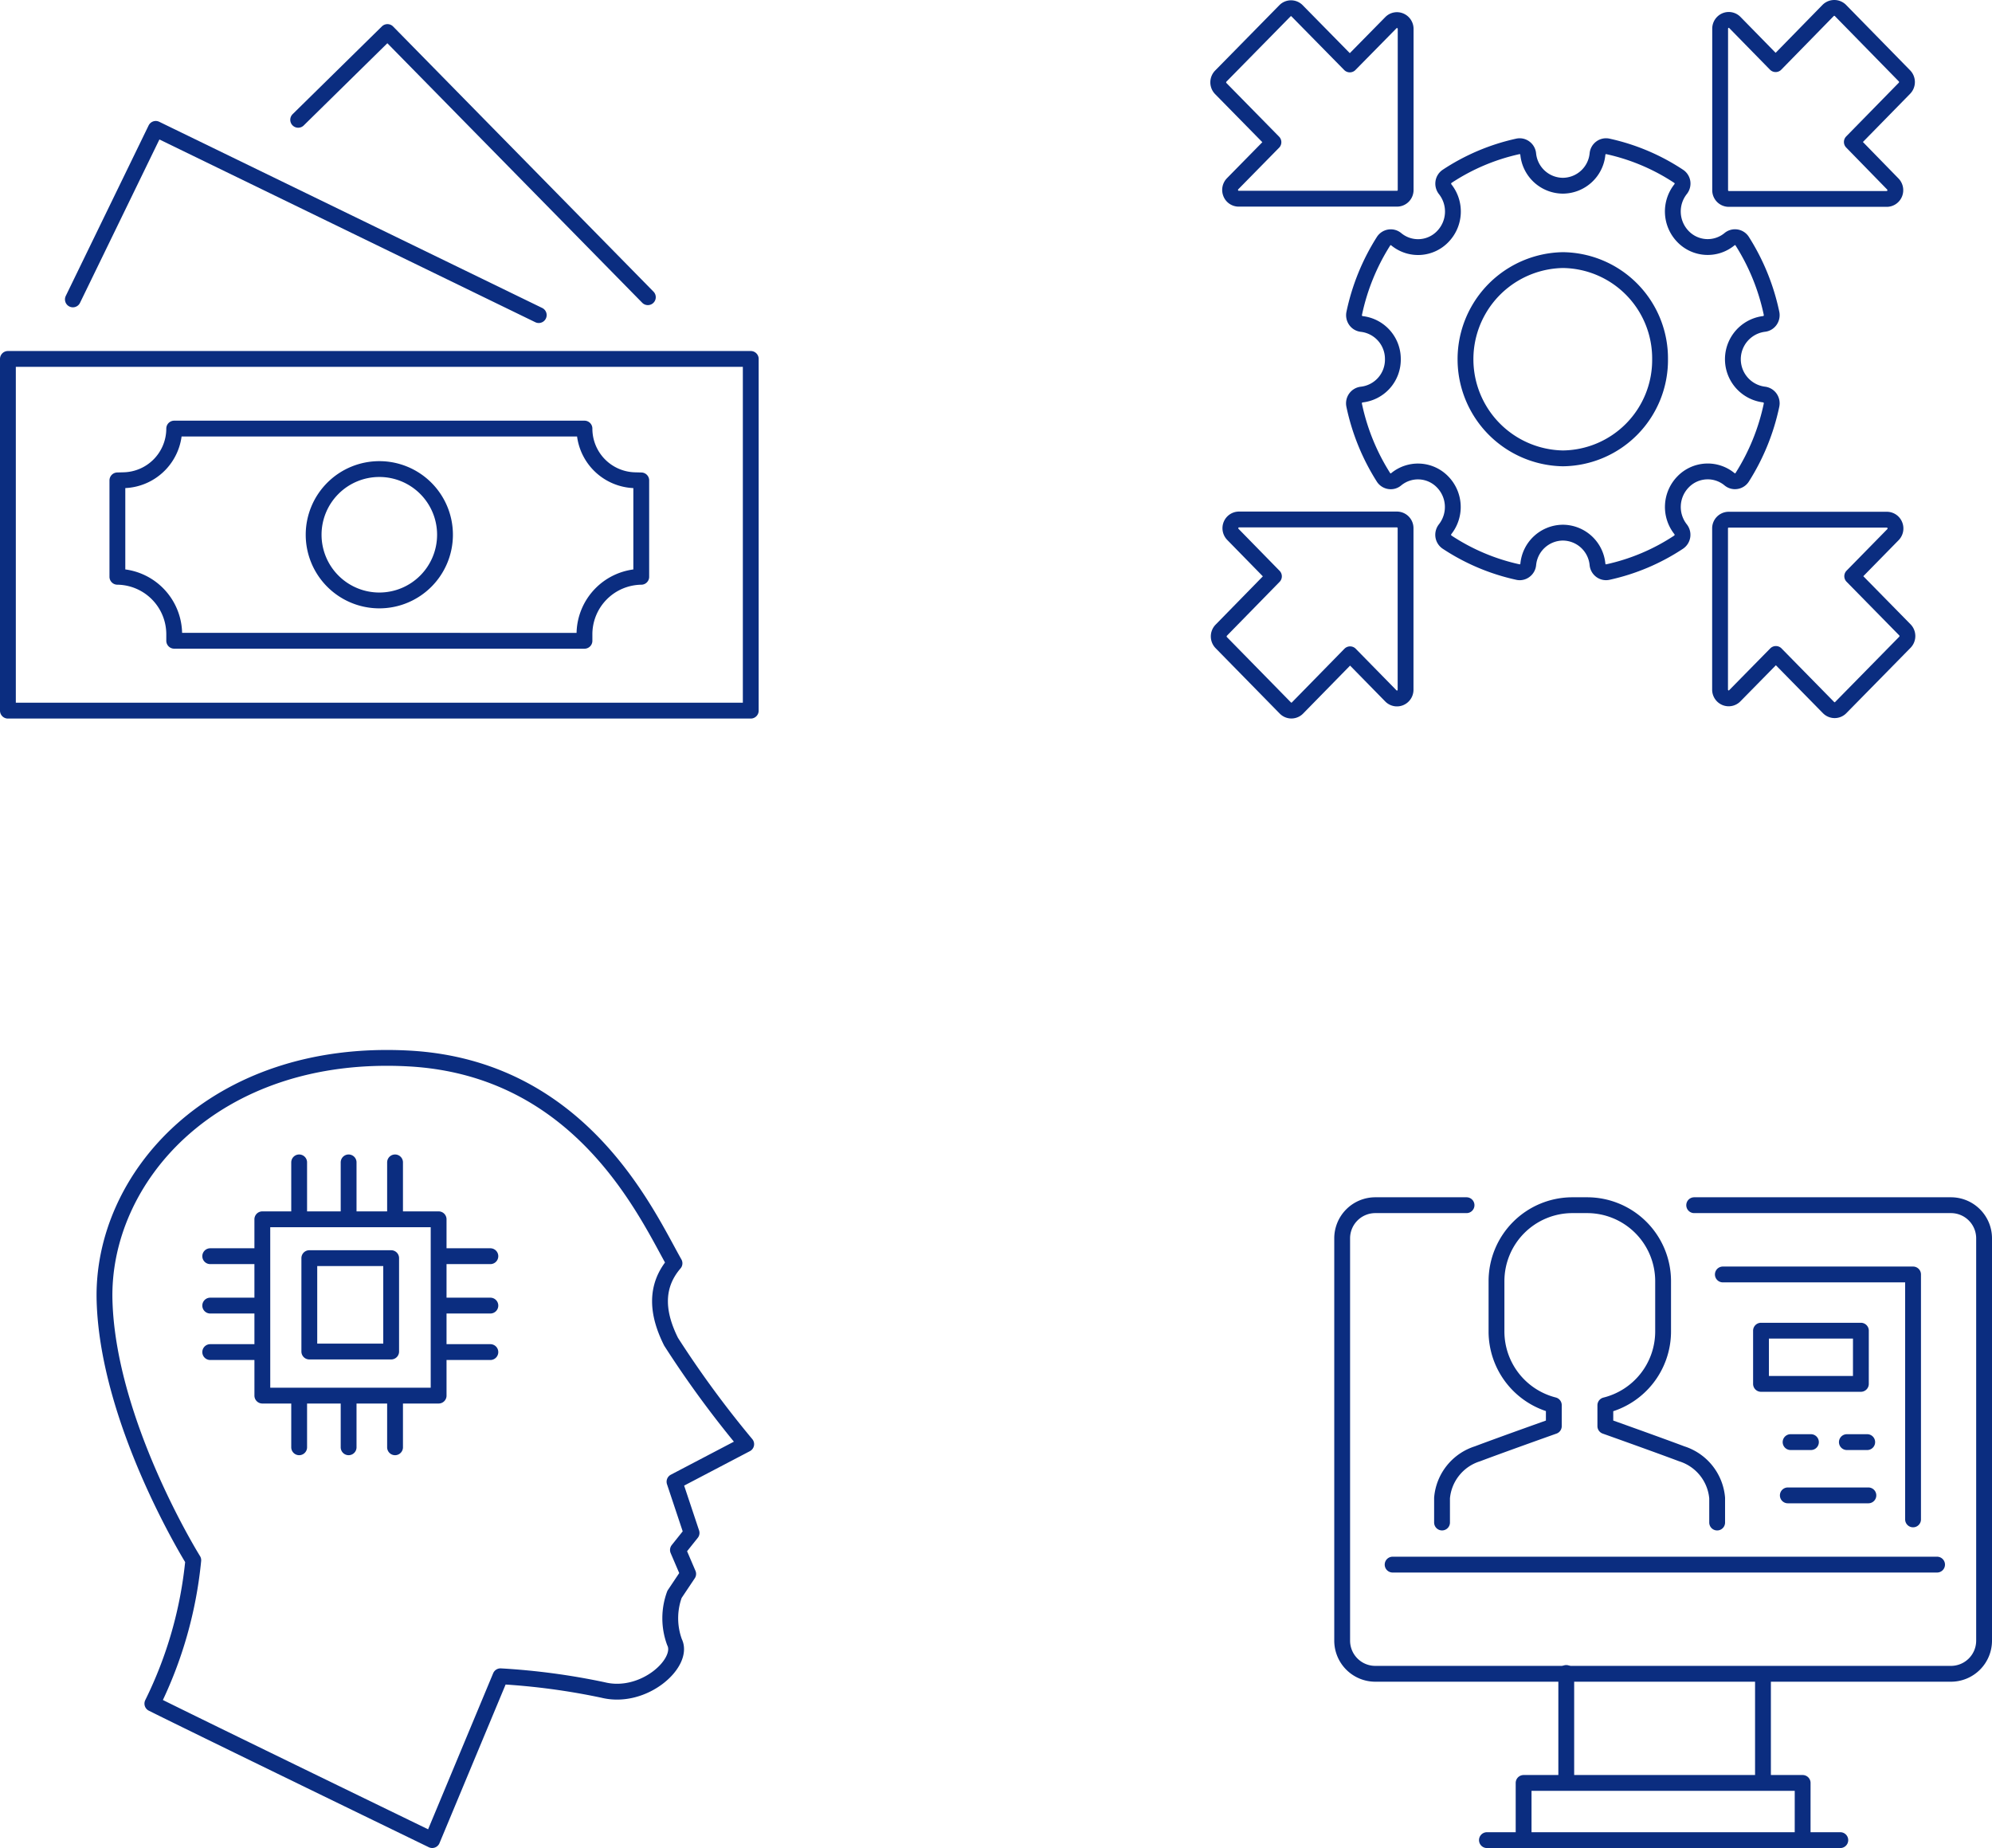
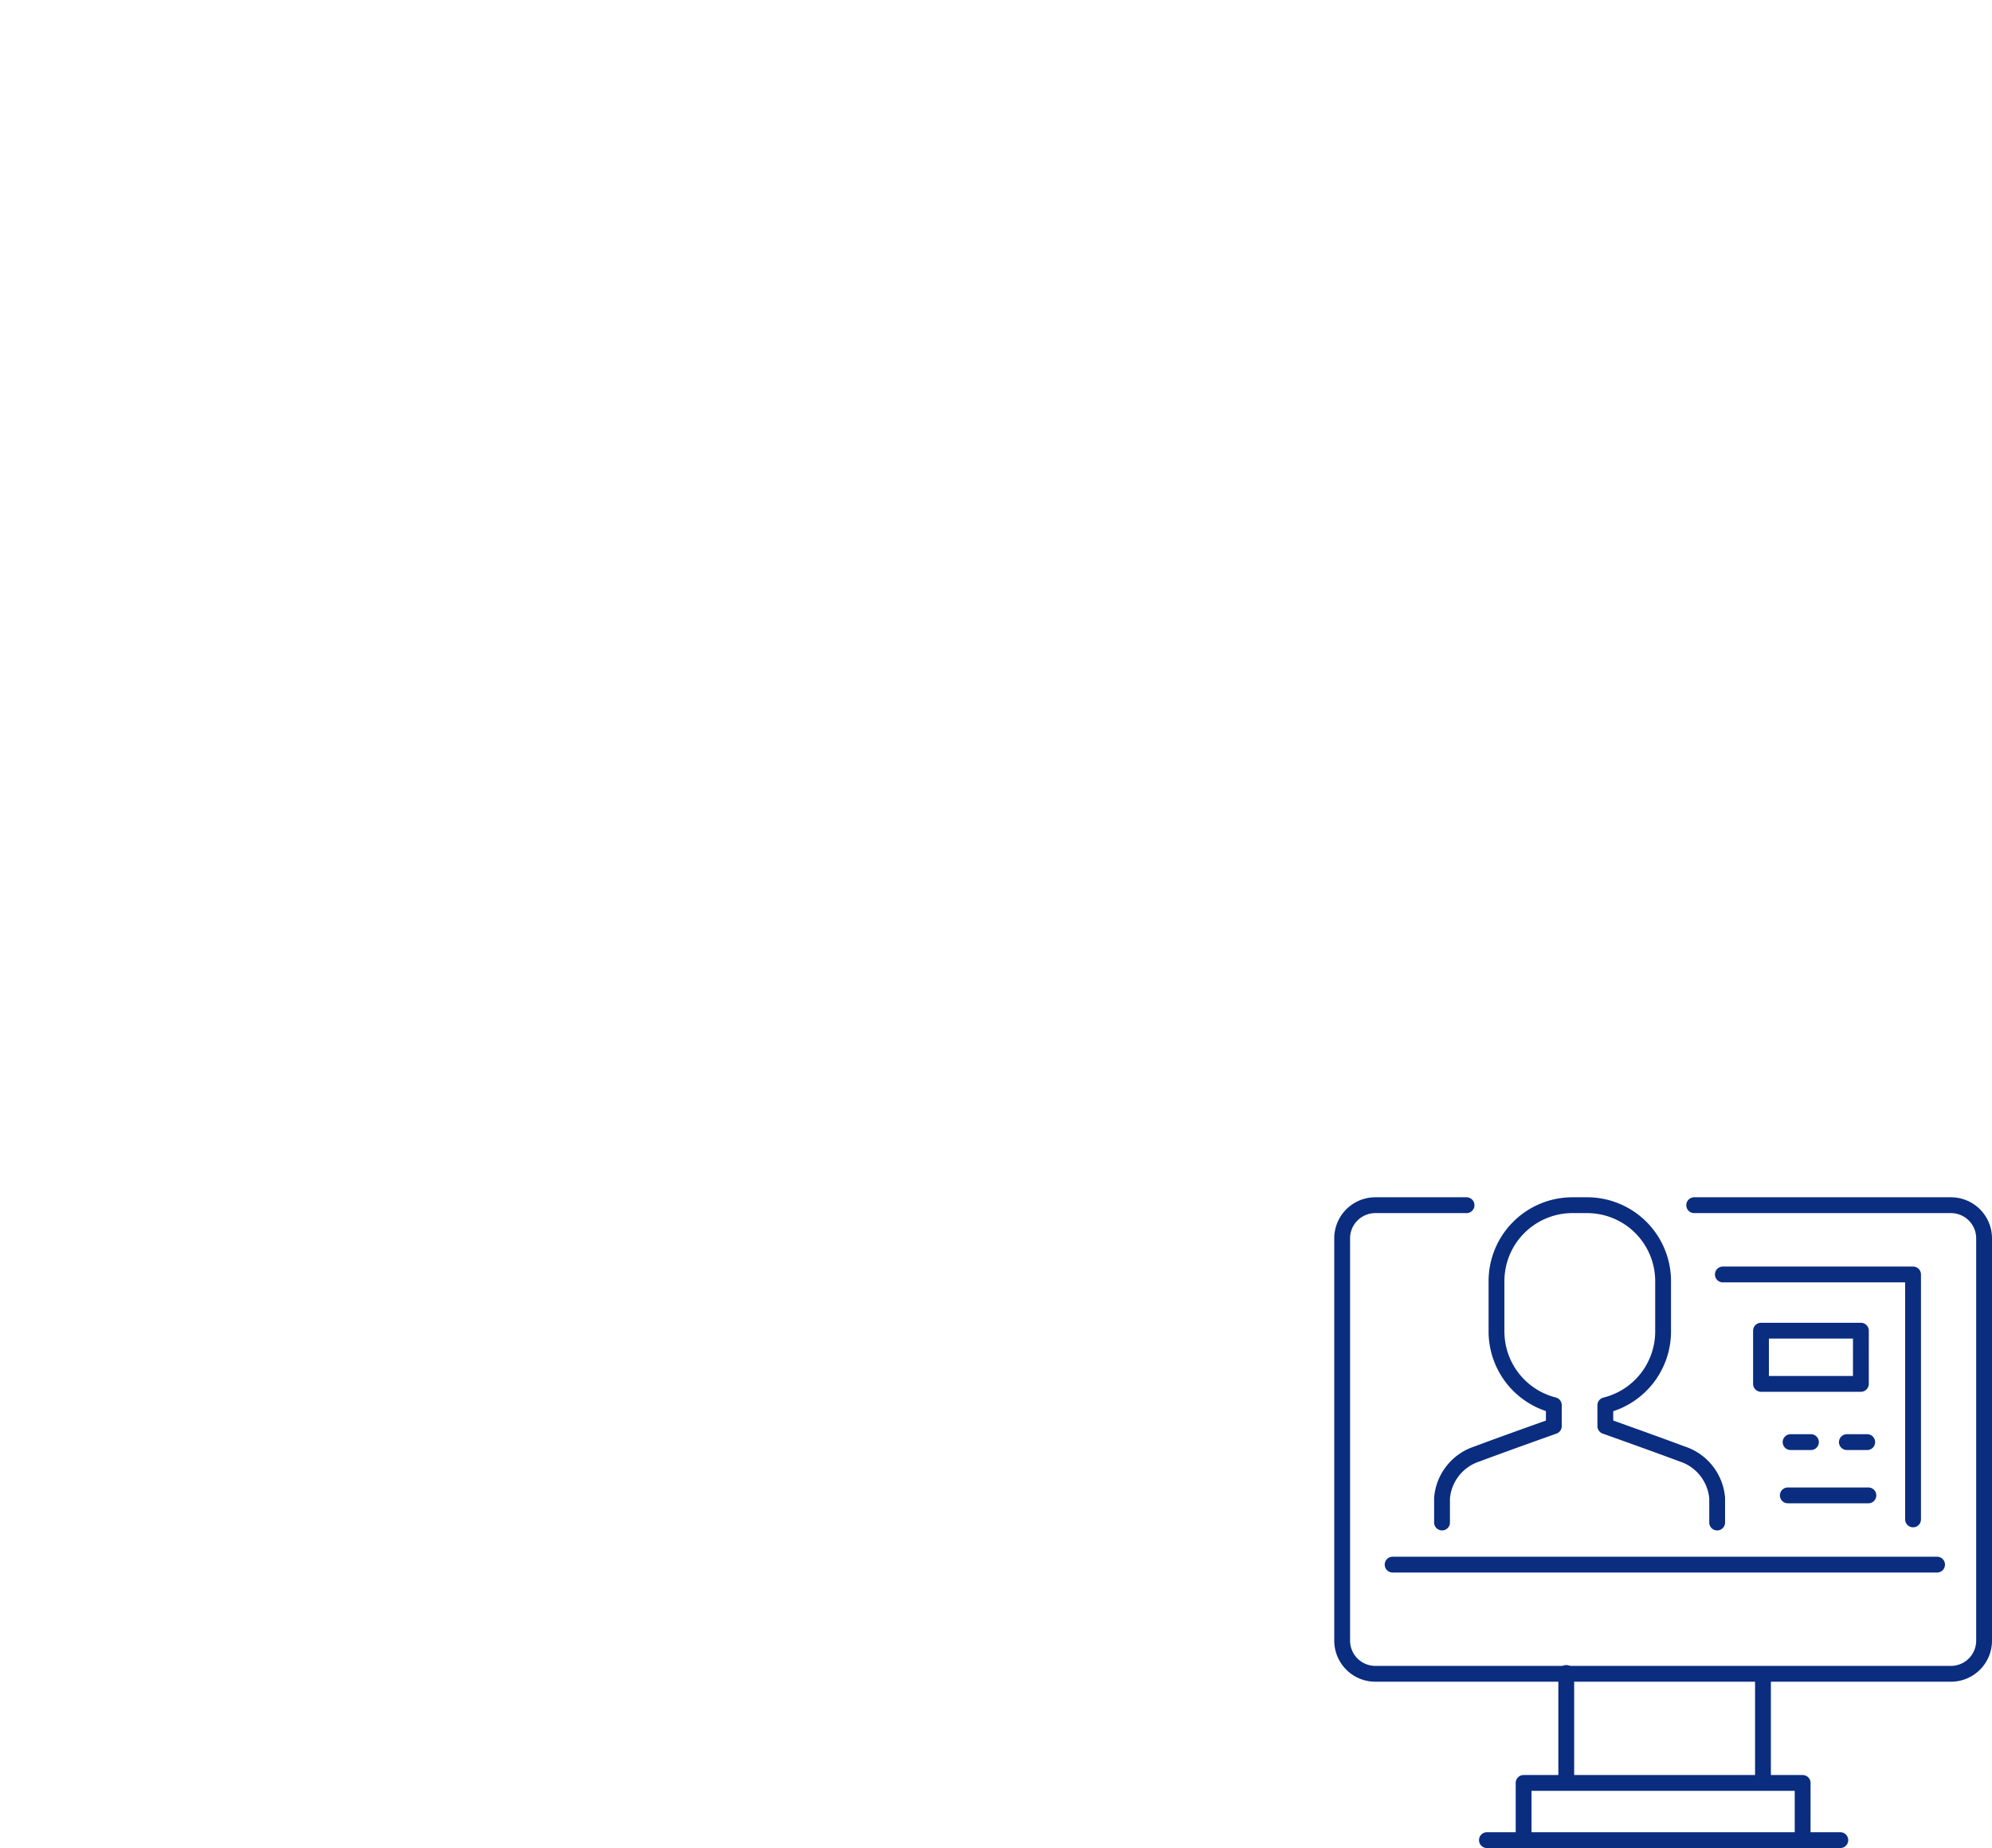
<svg xmlns="http://www.w3.org/2000/svg" width="125.863" height="116.753" viewBox="0 0 125.863 116.753">
  <g id="Group_10768" data-name="Group 10768" transform="translate(14745.931 2731.217)">
    <g id="Group_10766" data-name="Group 10766" transform="translate(-14661.127 -2655.077)">
      <path id="Path_7393" data-name="Path 7393" d="M4.409,0H-1.358A2.094,2.094,0,0,0-3.449,2.1V27.505a2.094,2.094,0,0,0,2.091,2.1H35.019a2.094,2.094,0,0,0,2.091-2.1V2.1A2.094,2.094,0,0,0,35.019,0H18.793" transform="translate(3.449)" fill="none" stroke="#0b2d80" stroke-linecap="round" stroke-linejoin="round" stroke-width="1" />
    </g>
    <g id="Group_10767" data-name="Group 10767" transform="translate(-14657.94 -2655.077)">
      <path id="Path_7394" data-name="Path 7394" d="M11.505,11.248V9.7A3.215,3.215,0,0,0,9.27,6.908c-1.547-.583-4.83-1.75-4.83-1.75V3.84A4.807,4.807,0,0,0,8.09-.826V-4a4.8,4.8,0,0,0-4.8-4.8H2.367A4.8,4.8,0,0,0-2.437-4V-.826A4.806,4.806,0,0,0,1.185,3.833V5.159S-2.1,6.325-3.643,6.908A3.211,3.211,0,0,0-5.878,9.7v1.547M-9,13.907H25.4M20.586,2.489H14.276V-.872h6.311ZM11.865-4.424H23.883V11.05M21.06,9.533h-5.09m.175-3.365h1.285m2.271,0h1.285m-4.08,25.145H-.724V27.7H16.907Zm-19.948,0H19.286M1.971,27.54V20.753M14.4,27.7V20.913" transform="translate(9.001 8.8)" fill="none" stroke="#0b2d80" stroke-linecap="round" stroke-linejoin="round" stroke-width="1" />
    </g>
-     <path id="Path_11432" data-name="Path 11432" d="M47.186-37.78H.25V-60H47.186ZM27.867-48.893a4.15,4.15,0,0,1-4.149,4.151,4.152,4.152,0,0,1-4.151-4.151,4.15,4.15,0,0,1,4.151-4.149A4.148,4.148,0,0,1,27.867-48.893Zm8.812,6.7V-42.6a3.635,3.635,0,0,1,3.588-3.636h0v-6.09l-.412-.011A3.261,3.261,0,0,1,36.679-55.6H10.757a3.263,3.263,0,0,1-3.178,3.262l-.412.011v6.09a3.635,3.635,0,0,1,3.59,3.636v.406ZM4.355-63.761,9.591-74.533,33.79-62.77m-15.2-12.337,5.641-5.545L40.684-63.9" transform="translate(-14745.681 -2648.541)" fill="none" stroke="#0b2d80" stroke-linecap="round" stroke-linejoin="round" stroke-width="1" />
    <g id="Group_10765" data-name="Group 10765" transform="translate(-14668.954 -2730.717)">
-       <path id="Path_7396" data-name="Path 7396" d="M24.325,2.848a.563.563,0,0,0,0-.784L20.276-2.071a.55.55,0,0,0-.77,0L16.185,1.324,13.608-1.308a.537.537,0,0,0-.592-.121.559.559,0,0,0-.337.513v10.2a.55.55,0,0,0,.544.556h9.985a.546.546,0,0,0,.5-.344.563.563,0,0,0-.118-.6L21,6.242ZM13.275,12.38a2.166,2.166,0,0,1-2.937-.159,2.272,2.272,0,0,1-.157-3A.563.563,0,0,0,10.3,8.79a.55.55,0,0,0-.241-.378A13.215,13.215,0,0,0,5.584,6.52a.527.527,0,0,0-.433.093.552.552,0,0,0-.221.392,2.212,2.212,0,0,1-2.189,2,2.214,2.214,0,0,1-2.189-2A.552.552,0,0,0,.33,6.614.525.525,0,0,0-.1,6.52a13.253,13.253,0,0,0-4.47,1.891.55.55,0,0,0-.241.378.573.573,0,0,0,.114.435,2.272,2.272,0,0,1-.157,3,2.163,2.163,0,0,1-2.937.159.536.536,0,0,0-.428-.116.55.55,0,0,0-.371.246,13.784,13.784,0,0,0-1.852,4.556.568.568,0,0,0,.091.444.54.54,0,0,0,.383.226A2.222,2.222,0,0,1-8,19.967,2.218,2.218,0,0,1-9.972,22.2a.551.551,0,0,0-.383.228.562.562,0,0,0-.091.442,13.784,13.784,0,0,0,1.852,4.556.542.542,0,0,0,.371.246.52.52,0,0,0,.428-.116,2.164,2.164,0,0,1,2.937.162A2.269,2.269,0,0,1-4.7,30.708a.576.576,0,0,0-.114.437.56.56,0,0,0,.241.378A13.248,13.248,0,0,0-.1,33.413a.473.473,0,0,0,.114.014.527.527,0,0,0,.319-.107.548.548,0,0,0,.221-.39,2.214,2.214,0,0,1,2.189-2.007A2.212,2.212,0,0,1,4.93,32.93a.552.552,0,0,0,.221.39.529.529,0,0,0,.433.093,13.21,13.21,0,0,0,4.47-1.889.56.56,0,0,0,.241-.378.566.566,0,0,0-.114-.437,2.269,2.269,0,0,1,.157-2.994,2.164,2.164,0,0,1,2.937-.162.524.524,0,0,0,.428.116.537.537,0,0,0,.371-.246,13.784,13.784,0,0,0,1.852-4.556.562.562,0,0,0-.091-.442.551.551,0,0,0-.383-.228,2.248,2.248,0,0,1,0-4.461.54.54,0,0,0,.383-.226.568.568,0,0,0,.091-.444,13.784,13.784,0,0,0-1.852-4.556.539.539,0,0,0-.8-.13ZM8.883,19.967a6.211,6.211,0,0,1-6.142,6.263,6.264,6.264,0,0,1,0-12.526A6.211,6.211,0,0,1,8.883,19.967ZM-7.192,9.277V-.9a.557.557,0,0,0-.335-.513A.533.533,0,0,0-8.12-1.3l-2.6,2.643-3.331-3.388a.533.533,0,0,0-.768,0l-4.055,4.126a.562.562,0,0,0-.159.394.561.561,0,0,0,.159.392l3.328,3.388-2.581,2.627a.562.562,0,0,0-.116.6.539.539,0,0,0,.5.344h10A.548.548,0,0,0-7.192,9.277ZM-18.843,37.085a.565.565,0,0,0,0,.786L-14.795,42a.532.532,0,0,0,.385.164A.54.54,0,0,0-14.025,42l3.322-3.392,2.577,2.629a.534.534,0,0,0,.592.121.551.551,0,0,0,.337-.513v-10.2a.549.549,0,0,0-.544-.554h-9.985a.544.544,0,0,0-.5.342.562.562,0,0,0,.118.6l2.593,2.65Zm31.517-6.429V40.837a.552.552,0,0,0,.335.513.536.536,0,0,0,.592-.118l2.6-2.645,3.328,3.39a.544.544,0,0,0,.385.162.535.535,0,0,0,.383-.162l4.055-4.128a.564.564,0,0,0,0-.786l-3.328-3.388L23.6,31.048a.557.557,0,0,0,.116-.6.543.543,0,0,0-.5-.344h-10A.548.548,0,0,0,12.674,30.656Z" transform="translate(19.03 2.228)" fill="none" stroke="#0b2d80" stroke-linecap="round" stroke-linejoin="round" stroke-width="1" />
-     </g>
+       </g>
    <g id="Group_10764" data-name="Group 10764" transform="translate(-14739.33 -2664.383)">
-       <path id="Path_7397" data-name="Path 7397" d="M10.771.02c10.983.579,15.1,9.919,16.82,12.94-1.294,1.508-1.078,3.235-.216,4.957a64.263,64.263,0,0,0,4.746,6.47L27.591,26.76l1.078,3.235-.861,1.078.647,1.51-.863,1.292a4.365,4.365,0,0,0,0,3.021c.647,1.294-1.941,3.666-4.529,3.019a43.149,43.149,0,0,0-6.468-.863L12.281,49.4S-2.384,42.286-5.4,40.778A26.108,26.108,0,0,0-2.815,31.72S-8.2,23.094-8.421,15.332-1.521-.627,10.771.02Zm-9.222,21.3H12.687V10.181H1.548Zm-.116-8.808H-1.744m17.7,0H12.775m-8.9-5.926V9.762m0,11.646v3.176M1.432,15.633H-1.744m17.7,0H12.775M7,6.586V9.762M7,21.408v3.176M1.432,18.57H-1.744m17.7,0H12.775M9.934,6.586V9.762m0,11.646v3.176M4.517,18.535H9.688v-5.9H4.517Z" transform="translate(8.426 0.016)" fill="none" stroke="#0b2d80" stroke-linecap="round" stroke-linejoin="round" stroke-width="1" />
-     </g>
+       </g>
  </g>
</svg>